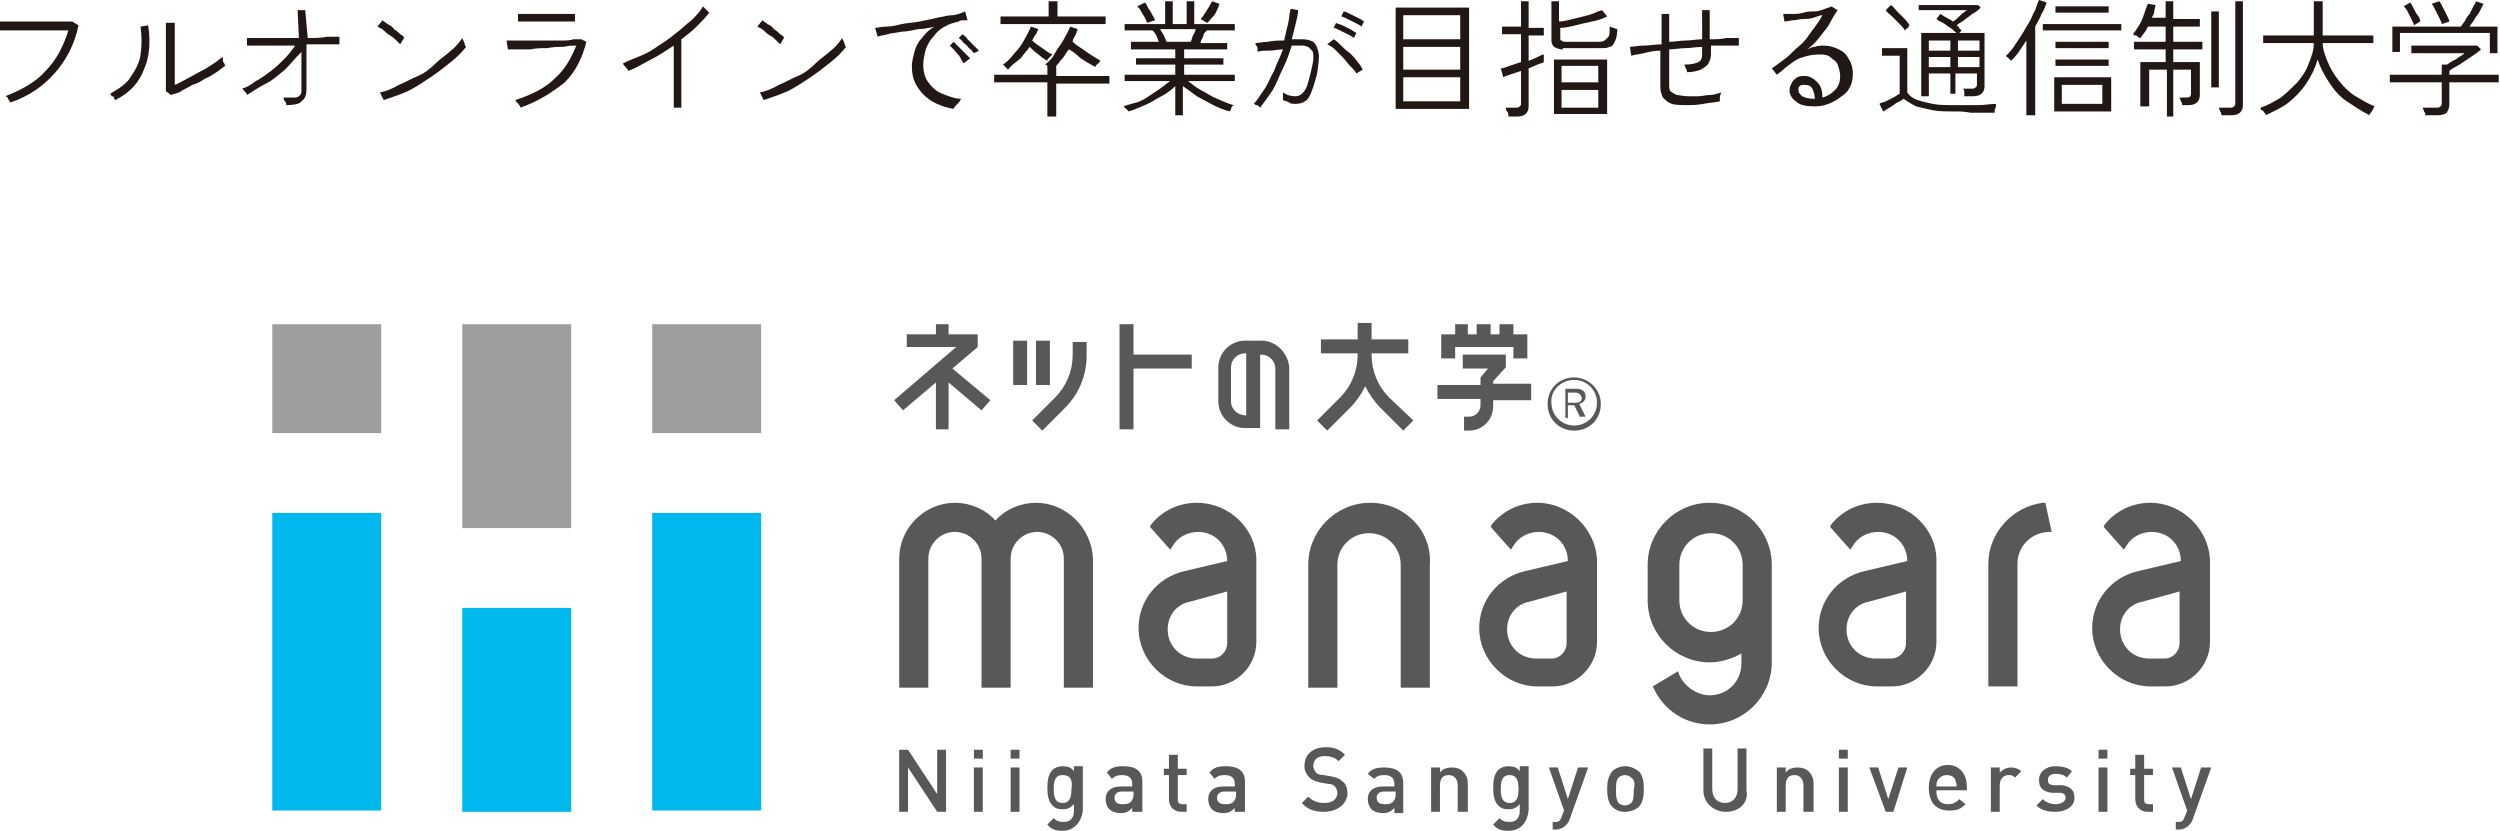
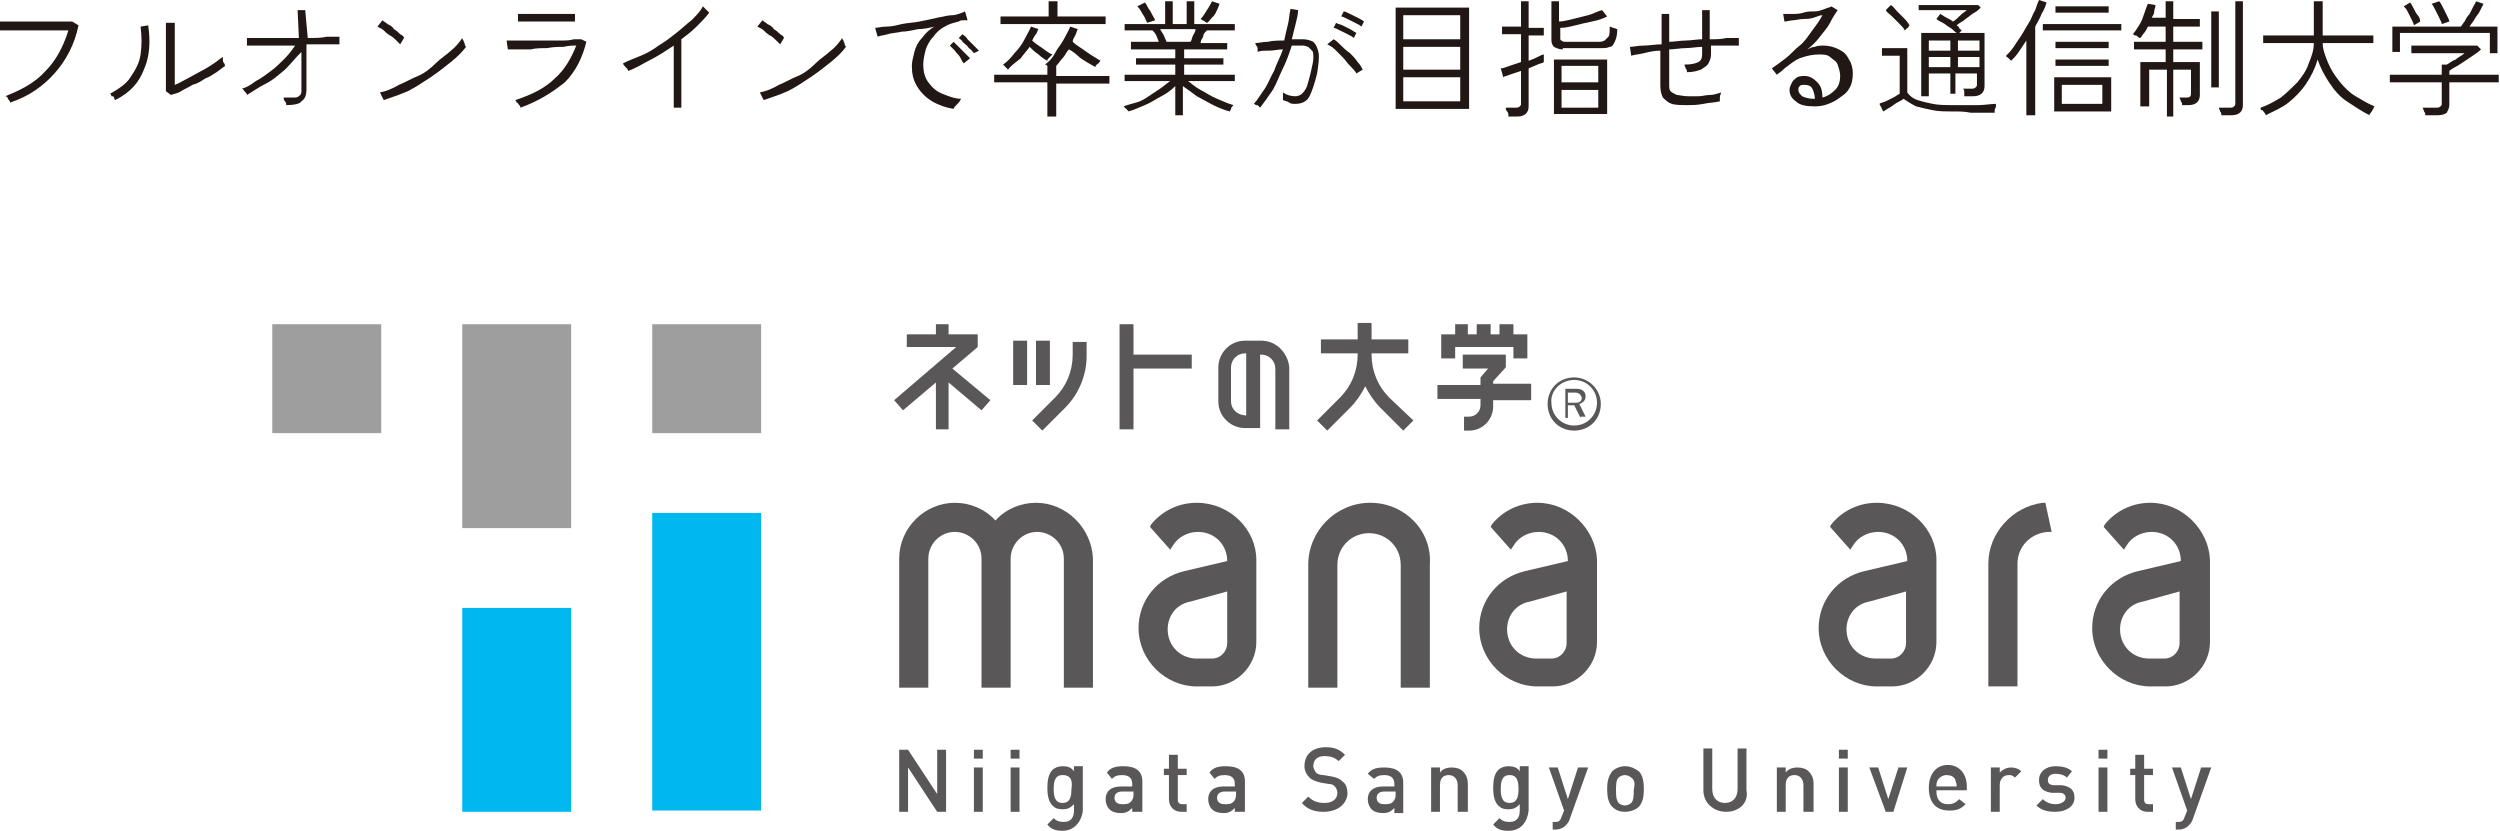
<svg xmlns="http://www.w3.org/2000/svg" version="1.1" id="レイヤー_1" x="0px" y="0px" viewBox="0 0 197.4 65.6" style="enable-background:new 0 0 197.4 65.6;" xml:space="preserve">
  <style type="text/css">
	.st0{fill:#211815;}
	.st1{fill:#ED6D1F;}
	.st2{fill:#F3982D;}
	.st3{fill:#F8B62D;}
	.st4{fill:#FFFFFF;stroke:#211815;stroke-miterlimit:10;}
	.st5{fill:#F3982C;}
	.st6{fill:#FFFFFF;}
	.st7{fill:#F8B62C;}
	.st8{fill:none;stroke:#FFFFFF;stroke-width:2;stroke-linecap:round;stroke-linejoin:round;stroke-miterlimit:10;}
	.st9{fill:#ED6D20;}
	.st10{fill:none;stroke:#FFFFFF;stroke-width:1.846;stroke-linecap:round;stroke-linejoin:round;stroke-miterlimit:10;}
	.st11{fill-rule:evenodd;clip-rule:evenodd;fill:#020002;}
	.st12{fill-rule:evenodd;clip-rule:evenodd;fill:#FFFFFF;}
	.st13{fill:#00F2EA;}
	.st14{fill:#FF004F;}
	.st15{fill:#727171;}
	.st16{fill:#EC6C1F;}
	.st17{fill:#F2972C;}
	.st18{fill:#F7B52C;}
	.st19{fill:#9FA0A0;}
	.st20{fill:#00B9EF;}
	.st21{fill:#595757;}
	.st22{fill:#EA5457;}
	.st23{fill:#425BA8;}
	.st24{fill:#FABF13;}
	.st25{fill:#261271;}
	.st26{fill:#BFDBEB;}
	.st27{fill:#5085BC;}
	.st28{fill:#9E9E9F;}
	.st29{fill:#00B8EE;}
</style>
  <g>
    <g>
      <path class="st0" d="M0.8,8.1c0,0,0-0.1-0.1-0.2C0.7,7.9,0.6,7.8,0.6,7.7C0.5,7.6,0.5,7.6,0.4,7.6c1.3-0.5,2.4-1.1,3.2-2    c0.8-0.8,1.4-1.9,1.8-3.2c-0.3,0-0.6,0-1,0c-0.4,0-0.8,0-1.3,0s-0.9,0-1.3,0s-0.8,0-1.1,0c-0.3,0-0.6,0-0.7,0l0-0.7    c0.2,0,0.4,0,0.7,0c0.3,0,0.7,0,1,0c0.4,0,0.8,0,1.2,0c0.4,0,0.8,0,1.2,0c0.4,0,0.7,0,1,0c0.3,0,0.5,0,0.6,0L6.2,2    c-0.3,1.5-1,2.8-1.9,3.8C3.4,6.8,2.3,7.6,0.8,8.1z" />
      <path class="st0" d="M9.1,7.9c0,0-0.1-0.1-0.1-0.2S8.9,7.6,8.8,7.6C8.8,7.5,8.7,7.4,8.7,7.4C9.4,7,10,6.6,10.3,6.1    C10.7,5.5,11,5,11.1,4.3c0.1-0.7,0.1-1.4,0-2.2l0.6-0.1c0.2,1.3,0.1,2.5-0.3,3.4C11,6.5,10.3,7.3,9.1,7.9z M13.5,7.5l-0.4-0.3    c0-0.1,0-0.3,0-0.5c0-0.2,0-0.5,0-0.8c0-0.3,0-0.6,0-0.9c0-0.3,0-0.5,0-0.8c0-0.2,0-0.5,0-0.8c0-0.3,0-0.6,0-0.9    c0-0.3,0-0.5,0-0.7h0.7c0,0.1,0,0.2,0,0.4c0,0.2,0,0.4,0,0.7c0,0.2,0,0.5,0,0.7c0,0.2,0,0.4,0,0.6v2.5c0.3-0.1,0.6-0.3,1-0.5    s0.7-0.4,1.1-0.6s0.7-0.4,1-0.6c0.3-0.2,0.5-0.4,0.7-0.5c0,0,0,0.1,0,0.2s0,0.2,0.1,0.3s0,0.2,0.1,0.2c-0.2,0.1-0.4,0.3-0.7,0.5    c-0.3,0.2-0.6,0.4-0.9,0.5c-0.3,0.2-0.6,0.4-1,0.5c-0.3,0.2-0.6,0.3-0.9,0.5S13.7,7.4,13.5,7.5z" />
      <path class="st0" d="M22.6,8.3c0-0.1,0-0.2-0.1-0.3s-0.1-0.2-0.1-0.3c0.4,0,0.7,0,0.9,0c0.2,0,0.3-0.1,0.4-0.2s0.1-0.2,0.1-0.4    c0-0.1,0-0.3,0-0.6c0-0.3,0-0.6,0-1.1c0-0.4,0-0.8,0-1.3C23.3,4.6,23,5,22.5,5.5C22,5.9,21.6,6.3,21,6.6s-1,0.6-1.5,0.9    c0-0.1-0.1-0.2-0.2-0.3C19.2,7.1,19.2,7,19.1,7c0.4-0.1,0.7-0.3,1.1-0.6c0.4-0.2,0.8-0.5,1.2-0.8c0.4-0.3,0.7-0.6,1.1-1    c0.3-0.3,0.6-0.7,0.8-1c-0.5,0-0.9,0-1.3,0c-0.4,0-0.8,0-1.2,0c-0.4,0-0.7,0-0.9,0s-0.3,0-0.4,0l0-0.6c0.1,0,0.4,0,0.6,0    c0.3,0,0.6,0,1,0c0.4,0,0.8,0,1.2,0c0.4,0,0.9,0,1.3,0l-0.1-2.2l0.6,0L24.3,3c0.6,0,1.1,0,1.5-0.1c0.5,0,0.8,0,1,0l0,0.6    c0,0-0.2,0-0.5,0c-0.3,0-0.6,0-1.1,0c-0.2,0-0.3,0-0.5,0c-0.2,0-0.3,0-0.5,0c0,0.4,0,0.8,0,1.1c0,0.4,0,0.7,0,1.1    c0,0.3,0,0.6,0,0.8s0,0.4,0,0.5c0,0.5-0.1,0.8-0.4,1C23.7,8.2,23.2,8.3,22.6,8.3z" />
      <path class="st0" d="M31.6,3.5c-0.1-0.1-0.2-0.2-0.3-0.3S31,2.9,30.8,2.8c-0.2-0.1-0.4-0.3-0.5-0.4S30,2.2,29.8,2.1l0.4-0.5    c0.1,0.1,0.3,0.2,0.4,0.3c0.2,0.1,0.4,0.2,0.5,0.4c0.2,0.1,0.4,0.3,0.5,0.4c0.2,0.1,0.3,0.2,0.3,0.3L31.6,3.5z M30.3,7.9L30,7.3    c0.5-0.1,1-0.3,1.5-0.6C32,6.5,32.5,6.2,33,6s1-0.6,1.4-1s0.9-0.7,1.2-1c0.4-0.3,0.7-0.7,0.9-1c0,0,0,0.1,0.1,0.2    c0,0.1,0.1,0.2,0.1,0.3s0.1,0.2,0.1,0.2c-0.3,0.4-0.7,0.8-1.2,1.2s-1,0.8-1.6,1.2c-0.6,0.4-1.2,0.8-1.8,1.1    C31.5,7.5,30.9,7.7,30.3,7.9z" />
      <path class="st0" d="M41.1,8.5c0,0,0-0.1-0.1-0.2s-0.1-0.2-0.2-0.2c0-0.1-0.1-0.1-0.1-0.2C41.9,7.5,43,7,43.8,6.2    c0.8-0.7,1.3-1.6,1.7-2.6c-0.3,0-0.6,0-1,0.1c-0.4,0-0.8,0-1.3,0.1c-0.4,0-0.9,0-1.3,0.1c-0.4,0-0.8,0-1.1,0c-0.3,0-0.6,0-0.7,0    l-0.1-0.7c0.1,0,0.4,0,0.7,0s0.7,0,1.1,0c0.4,0,0.8,0,1.3,0s0.8,0,1.2,0c0.4,0,0.7,0,1-0.1c0.3,0,0.5,0,0.6,0l0.4,0.2    c-0.3,1.2-0.8,2.3-1.7,3.2C43.6,7.3,42.5,8,41.1,8.5z M40.9,1.7V1.1c0.3,0,0.7,0,1.1,0c0.4,0,0.7,0,1.1,0c0.3,0,0.7,0,1.1,0    c0.4,0,0.8,0,1.2,0v0.6c-0.4,0-0.8,0-1.2,0s-0.7,0-1.1,0c-0.3,0-0.7,0-1.1,0S41.2,1.7,40.9,1.7z" />
      <path class="st0" d="M53.2,8.5V3.6C52.6,4,52,4.4,51.4,4.7c-0.6,0.3-1.2,0.7-1.8,0.9c0-0.1-0.1-0.2-0.2-0.3    c-0.1-0.1-0.2-0.2-0.2-0.3c0.4-0.2,0.9-0.4,1.4-0.6c0.5-0.2,1-0.5,1.4-0.8c0.5-0.3,0.9-0.6,1.4-1c0.4-0.3,0.8-0.7,1.2-1    c0.4-0.4,0.7-0.7,0.9-1.1L56,1c-0.3,0.4-0.6,0.7-1,1.1s-0.8,0.7-1.2,1v5.4H53.2z" />
      <path class="st0" d="M61.6,3.5c-0.1-0.1-0.2-0.2-0.3-0.3S61,2.9,60.8,2.8c-0.2-0.1-0.4-0.3-0.5-0.4S60,2.2,59.8,2.1l0.4-0.5    c0.1,0.1,0.3,0.2,0.4,0.3c0.2,0.1,0.4,0.2,0.5,0.4c0.2,0.1,0.4,0.3,0.5,0.4c0.2,0.1,0.3,0.2,0.3,0.3L61.6,3.5z M60.3,7.9L60,7.3    c0.5-0.1,1-0.3,1.5-0.6C62,6.5,62.5,6.2,63,6s1-0.6,1.4-1s0.9-0.7,1.2-1c0.4-0.3,0.7-0.7,0.9-1c0,0,0,0.1,0.1,0.2    c0,0.1,0.1,0.2,0.1,0.3s0.1,0.2,0.1,0.2c-0.3,0.4-0.7,0.8-1.2,1.2s-1,0.8-1.6,1.2c-0.6,0.4-1.2,0.8-1.8,1.1    C61.5,7.5,60.9,7.7,60.3,7.9z" />
      <path class="st0" d="M75.3,8.6c-0.6-0.1-1.2-0.3-1.7-0.6c-0.5-0.3-0.9-0.7-1.2-1.2c-0.3-0.5-0.4-1-0.4-1.6c0-0.3,0.1-0.7,0.2-1.1    c0.1-0.4,0.3-0.8,0.6-1.1c0.3-0.4,0.6-0.7,1-0.9c-0.4,0.1-0.9,0.2-1.3,0.2c-0.5,0.1-0.9,0.2-1.3,0.2c-0.4,0.1-0.8,0.1-1.1,0.2    c-0.3,0.1-0.6,0.1-0.8,0.2l-0.2-0.7c0.2,0,0.5-0.1,0.9-0.1s0.8-0.1,1.2-0.2c0.5-0.1,0.9-0.1,1.4-0.2s1-0.2,1.4-0.3    c0.5-0.1,0.9-0.2,1.2-0.2S76,1,76.2,0.9l0.2,0.7c-0.1,0-0.2,0-0.3,0c-0.1,0-0.3,0-0.4,0.1c-0.4,0.1-0.8,0.2-1.1,0.4    c-0.4,0.2-0.7,0.5-0.9,0.8c-0.3,0.3-0.5,0.7-0.6,1c-0.1,0.4-0.2,0.8-0.2,1.2c0,0.5,0.1,1,0.4,1.4c0.3,0.4,0.6,0.7,1.1,0.9    s1,0.4,1.5,0.4c-0.1,0.1-0.1,0.2-0.2,0.3C75.4,8.4,75.3,8.5,75.3,8.6z M76.1,5c-0.1-0.1-0.2-0.3-0.3-0.5c-0.1-0.2-0.3-0.3-0.4-0.5    c-0.2-0.2-0.3-0.3-0.4-0.4l0.3-0.3c0.1,0.1,0.2,0.2,0.4,0.4c0.2,0.2,0.3,0.3,0.5,0.5c0.2,0.2,0.3,0.3,0.4,0.4L76.1,5z M76.9,4.2    c-0.1-0.1-0.2-0.3-0.4-0.4c-0.1-0.2-0.3-0.3-0.5-0.5C76,3.2,75.8,3.1,75.7,3L76,2.7c0.1,0.1,0.3,0.2,0.4,0.4    c0.2,0.2,0.3,0.3,0.5,0.5c0.2,0.2,0.3,0.3,0.4,0.4L76.9,4.2z" />
      <path class="st0" d="M82.7,9.1V6.5h-4.2V5.9h4.2V5.2c-0.1-0.1-0.1-0.1-0.2-0.1c0.3-0.2,0.6-0.5,0.8-0.9s0.5-0.7,0.7-1.1    c0.2-0.4,0.4-0.7,0.5-1l0.6,0.2c-0.1,0.2-0.1,0.3-0.2,0.5c-0.1,0.2-0.2,0.3-0.2,0.5c0.3,0.3,0.7,0.5,1.1,0.8    c0.4,0.3,0.8,0.5,1.1,0.7c0,0-0.1,0.1-0.1,0.1C86.8,5,86.7,5,86.6,5.1s-0.1,0.1-0.1,0.2c-0.2-0.1-0.5-0.3-0.7-0.4    c-0.3-0.2-0.5-0.3-0.7-0.5c-0.2-0.2-0.5-0.4-0.7-0.5c-0.2,0.2-0.3,0.5-0.5,0.7S83.6,5,83.4,5.2v0.8h4.2v0.6h-4.2v2.6H82.7z     M79,1.9V1.3h3.8V0.1h0.7v1.2h3.8v0.6H79z M79.6,5.5c0,0-0.1-0.1-0.1-0.1c-0.1-0.1-0.1-0.1-0.2-0.2c-0.1-0.1-0.1-0.1-0.1-0.1    c0.3-0.2,0.6-0.5,0.9-0.9c0.3-0.3,0.6-0.7,0.8-1.1c0.2-0.4,0.4-0.7,0.5-1l0.6,0.2c-0.1,0.1-0.1,0.3-0.2,0.4    c-0.1,0.1-0.2,0.3-0.3,0.5c0.2,0.2,0.5,0.4,0.8,0.6c0.3,0.2,0.5,0.4,0.8,0.5c0,0-0.1,0.1-0.1,0.1c-0.1,0.1-0.1,0.1-0.2,0.2    c-0.1,0.1-0.1,0.1-0.1,0.2c-0.2-0.1-0.5-0.3-0.7-0.5c-0.3-0.2-0.5-0.4-0.7-0.6c-0.2,0.3-0.5,0.6-0.7,0.9C80.1,5,79.8,5.2,79.6,5.5    z" />
      <path class="st0" d="M92.8,9.1V6.8c-0.3,0.3-0.7,0.6-1.1,0.8s-0.8,0.5-1.3,0.7c-0.5,0.2-0.9,0.4-1.3,0.5c0,0,0-0.1-0.1-0.1    c0-0.1-0.1-0.1-0.2-0.2c0-0.1-0.1-0.1-0.1-0.1c0.3-0.1,0.6-0.2,1-0.3s0.7-0.3,1-0.5C91,7.4,91.3,7.2,91.6,7s0.5-0.4,0.8-0.6h-3.6    V5.9h4V5.1h-3.1V4.6h3.1V3.9h-3.5V3.3h2.2c-0.1-0.2-0.1-0.3-0.2-0.5c-0.1-0.2-0.2-0.3-0.3-0.4h-2.2V1.9h3.2V0.1h0.6v1.8h1.1V0.1    h0.6v1.8h3.2v0.5h-2.2C95.1,2.6,95,2.7,95,2.9c-0.1,0.2-0.2,0.3-0.2,0.5h2.1v0.5h-3.4v0.7h3.1v0.5h-3.1v0.8h4v0.5h-3.7    c0.3,0.2,0.6,0.5,1,0.7s0.8,0.5,1.3,0.7c0.5,0.2,0.9,0.4,1.3,0.5c0,0-0.1,0.1-0.1,0.1c-0.1,0.1-0.1,0.2-0.1,0.2    c0,0.1-0.1,0.1-0.1,0.2c-0.4-0.1-0.9-0.3-1.3-0.5c-0.4-0.2-0.9-0.5-1.3-0.7c-0.4-0.3-0.8-0.6-1.1-0.8v2.3H92.8z M90.6,1.8    c-0.1-0.1-0.1-0.2-0.2-0.4s-0.2-0.3-0.3-0.5s-0.2-0.3-0.3-0.4l0.6-0.3c0.1,0.1,0.2,0.3,0.3,0.5C90.8,0.8,90.9,1,91,1.2    c0.1,0.2,0.2,0.3,0.2,0.4L90.6,1.8z M92.1,3.3H94c0.1-0.1,0.1-0.3,0.2-0.5c0.1-0.2,0.2-0.3,0.2-0.5h-2.8c0.1,0.2,0.2,0.3,0.3,0.5    C92,3.1,92.1,3.2,92.1,3.3z M95.3,1.8l-0.5-0.3c0.2-0.2,0.3-0.4,0.5-0.7c0.2-0.3,0.3-0.5,0.4-0.7l0.6,0.2C96.2,0.6,96.1,0.8,96,1    c-0.1,0.2-0.2,0.3-0.4,0.5C95.5,1.6,95.4,1.8,95.3,1.8z" />
      <path class="st0" d="M99.5,8.5c0,0-0.1-0.1-0.1-0.1c-0.1-0.1-0.1-0.1-0.2-0.1c-0.1,0-0.1-0.1-0.2-0.1c0.3-0.3,0.5-0.7,0.8-1.1    s0.5-1,0.8-1.5c0.2-0.6,0.5-1.1,0.7-1.7c-0.4,0-0.7,0.1-1.1,0.1C99.8,4,99.5,4,99.3,4.1c0,0,0-0.1,0-0.2c0-0.1,0-0.2-0.1-0.3    s0-0.1-0.1-0.2c0.3,0,0.6-0.1,1-0.1c0.4-0.1,0.9-0.1,1.3-0.1c0.1-0.5,0.2-0.9,0.3-1.3c0.1-0.4,0.1-0.8,0.2-1.2l0.6,0.1    c0,0.3-0.1,0.7-0.2,1.1s-0.2,0.8-0.3,1.2c0.2,0,0.3,0,0.5,0c0.2,0,0.3,0,0.4,0c0.3,0,0.6,0.1,0.8,0.2c0.2,0.2,0.3,0.4,0.4,0.8    s0,1-0.1,1.7c-0.2,0.8-0.4,1.4-0.6,1.8c-0.2,0.4-0.6,0.6-1.1,0.6c-0.2,0-0.4,0-0.5-0.1s-0.3-0.1-0.5-0.2c0-0.1,0-0.2,0-0.3    c0-0.1,0-0.2,0-0.3c0.3,0.2,0.6,0.3,1,0.3c0.2,0,0.4-0.1,0.5-0.2c0.1-0.1,0.3-0.3,0.4-0.6s0.2-0.7,0.3-1.1    c0.1-0.5,0.2-0.8,0.2-1.1c0-0.3,0-0.5-0.1-0.6c-0.1-0.1-0.2-0.2-0.3-0.3c-0.1,0-0.2-0.1-0.4-0.1c-0.1,0-0.3,0-0.4,0    c-0.2,0-0.3,0-0.5,0c-0.2,0.6-0.4,1.2-0.7,1.8c-0.3,0.6-0.5,1.2-0.8,1.7C100.1,7.7,99.8,8.1,99.5,8.5z M107.1,5.8    c-0.1-0.2-0.3-0.4-0.5-0.6c-0.2-0.2-0.4-0.5-0.6-0.7c-0.2-0.2-0.4-0.4-0.6-0.6c-0.2-0.2-0.4-0.3-0.6-0.4l0.5-0.4    c0.2,0.1,0.4,0.3,0.6,0.5c0.2,0.2,0.4,0.4,0.7,0.6c0.2,0.2,0.4,0.4,0.6,0.7c0.2,0.2,0.3,0.4,0.4,0.6L107.1,5.8z M106.9,3    c-0.1-0.1-0.3-0.2-0.5-0.3c-0.2-0.1-0.4-0.2-0.6-0.3c-0.2-0.1-0.4-0.2-0.5-0.2l0.2-0.4c0.1,0.1,0.3,0.1,0.5,0.2s0.4,0.2,0.6,0.3    c0.2,0.1,0.3,0.2,0.5,0.3L106.9,3z M107.5,2.1c-0.1-0.1-0.3-0.2-0.5-0.3c-0.2-0.1-0.4-0.2-0.6-0.3c-0.2-0.1-0.4-0.2-0.5-0.2    l0.2-0.4c0.1,0,0.3,0.1,0.5,0.2c0.2,0.1,0.4,0.2,0.6,0.3c0.2,0.1,0.4,0.2,0.5,0.3L107.5,2.1z" />
      <path class="st0" d="M110.2,8.6v-8h5.8v8H110.2z M110.8,3.1h4.5V1.2h-4.5V3.1z M110.8,5.5h4.5V3.7h-4.5V5.5z M110.8,8h4.5V6.1    h-4.5V8z" />
      <path class="st0" d="M119.1,9.1c0-0.1,0-0.2-0.1-0.3s-0.1-0.2-0.1-0.3h0.8c0.1,0,0.2,0,0.3-0.1s0.1-0.1,0.1-0.3V5.6    c-0.3,0.1-0.6,0.2-0.9,0.3C119,6,118.8,6,118.7,6.1l-0.2-0.7c0.2,0,0.4-0.1,0.7-0.2c0.3-0.1,0.6-0.2,0.9-0.3V2.7h-1.5V2.1h1.5V0.1    h0.6v2.1h1.2v0.6h-1.2v2c0.3-0.1,0.5-0.2,0.7-0.3c0.2-0.1,0.4-0.2,0.5-0.2v0.6c-0.1,0.1-0.3,0.1-0.5,0.2s-0.5,0.2-0.7,0.3v3    c0,0.5-0.3,0.8-0.9,0.8H119.1z M123.4,3.9c-0.3,0-0.5-0.1-0.7-0.2c-0.1-0.1-0.2-0.3-0.2-0.5V0.1h0.6v1.6c0.3,0,0.7-0.1,1.1-0.2    c0.4-0.1,0.8-0.2,1.2-0.3c0.4-0.1,0.7-0.3,1.1-0.4l0.4,0.5c-0.4,0.2-0.7,0.3-1.2,0.4s-0.9,0.2-1.3,0.3c-0.4,0.1-0.8,0.2-1.2,0.2V3    c0,0.1,0,0.2,0.1,0.2c0.1,0.1,0.2,0.1,0.3,0.1h2.6c0.2,0,0.3,0,0.5-0.1c0.1-0.1,0.2-0.2,0.3-0.3s0.1-0.4,0.1-0.8    c0.1,0,0.2,0.1,0.3,0.1c0.1,0,0.2,0.1,0.3,0.1c0,0.5-0.1,0.8-0.2,1s-0.2,0.4-0.4,0.4c-0.2,0.1-0.4,0.1-0.7,0.1H123.4z M122.7,9    V4.7h4.2V9H122.7z M123.3,6.5h2.9V5.2h-2.9V6.5z M123.3,8.5h2.9V7.1h-2.9V8.5z" />
      <path class="st0" d="M133.3,8.3c-0.5,0-1,0-1.3-0.1c-0.3-0.1-0.5-0.3-0.7-0.5c-0.1-0.2-0.2-0.5-0.2-0.9V4c-0.5,0-0.9,0.1-1.3,0.2    c-0.4,0.1-0.7,0.1-1,0.2l-0.1-0.7c0.3,0,0.6-0.1,1.1-0.1c0.4,0,0.9-0.1,1.4-0.1V1.1h0.6v2.2c0.4,0,0.9-0.1,1.3-0.1    c0.4,0,0.9-0.1,1.3-0.1V0.8h0.6v2.3c0.5,0,0.9,0,1.3-0.1c0.4,0,0.7,0,1,0v0.6c-0.6,0-1.3,0-2.2,0v0.7c0,0.3-0.1,0.5-0.2,0.7    s-0.3,0.3-0.6,0.5c-0.3,0.1-0.6,0.2-1.1,0.2c0-0.1,0-0.2-0.1-0.3c0-0.1-0.1-0.2-0.1-0.3c0.6,0,0.9-0.1,1.1-0.2s0.3-0.3,0.3-0.6    V3.7c-0.4,0-0.9,0.1-1.3,0.1s-0.9,0.1-1.3,0.1v2.7c0,0.3,0,0.5,0.1,0.6c0.1,0.1,0.3,0.2,0.5,0.3c0.2,0,0.5,0.1,0.9,0.1    c0.2,0,0.5,0,0.8,0c0.3,0,0.6-0.1,0.9-0.1s0.6-0.1,0.9-0.2c0,0.1-0.1,0.2-0.1,0.4s0,0.3,0,0.3c-0.4,0.1-0.8,0.1-1.3,0.2    C134,8.3,133.6,8.3,133.3,8.3z" />
      <path class="st0" d="M143.3,8.4c-0.7,0-1.2-0.1-1.5-0.4c-0.3-0.2-0.5-0.5-0.5-0.9c0-0.2,0.1-0.4,0.2-0.6s0.3-0.3,0.4-0.4    c0.2-0.1,0.4-0.1,0.6-0.1c0.4,0,0.7,0.2,1,0.5s0.4,0.7,0.4,1.2c0.4-0.1,0.7-0.3,1-0.6c0.3-0.3,0.4-0.7,0.4-1.1    c0-0.3-0.1-0.6-0.2-0.9s-0.4-0.4-0.6-0.6s-0.6-0.2-0.9-0.2c-0.4,0-0.9,0.1-1.2,0.2c-0.4,0.1-0.7,0.3-1.1,0.6    c-0.1,0.1-0.3,0.2-0.5,0.4c-0.2,0.2-0.4,0.3-0.5,0.4l-0.4-0.5c0.3-0.2,0.7-0.5,1.1-0.8s0.7-0.7,1.1-1s0.7-0.8,1-1.2    c0.3-0.4,0.6-0.8,0.8-1.2c-0.2,0-0.4,0.1-0.7,0.2c-0.3,0.1-0.6,0.1-0.8,0.1c-0.3,0-0.6,0.1-0.8,0.1s-0.5,0.1-0.7,0.1l-0.1-0.6    c0.2,0,0.4,0,0.7,0s0.6,0,0.9-0.1s0.6-0.1,0.9-0.1c0.3,0,0.5-0.1,0.8-0.2c0.2-0.1,0.4-0.1,0.5-0.2l0.5,0.3c-0.2,0.3-0.4,0.6-0.6,1    s-0.5,0.7-0.8,1.1c-0.3,0.4-0.6,0.7-1,1c0.2-0.1,0.4-0.2,0.6-0.2c0.2-0.1,0.5-0.1,0.7-0.1c0.4,0,0.8,0.1,1.2,0.3    c0.4,0.2,0.6,0.4,0.8,0.8c0.2,0.3,0.3,0.7,0.3,1.1c0,0.5-0.1,0.9-0.3,1.2c-0.2,0.4-0.6,0.6-1,0.9C144.3,8.3,143.8,8.4,143.3,8.4z     M143.2,7.8h0.1c0-0.3-0.1-0.6-0.2-0.8s-0.3-0.3-0.6-0.3c-0.2,0-0.3,0-0.4,0.1C142,6.9,142,7,142,7.1c0,0.2,0.1,0.3,0.3,0.5    C142.5,7.7,142.8,7.8,143.2,7.8z" />
      <path class="st0" d="M154.3,8.8c-0.7,0-1.2,0-1.7-0.1c-0.5-0.1-0.9-0.2-1.3-0.3c-0.4-0.2-0.7-0.4-1-0.6c-0.1,0.1-0.3,0.2-0.5,0.3    c-0.2,0.1-0.4,0.3-0.6,0.4c-0.2,0.1-0.3,0.2-0.5,0.3l-0.3-0.6c0.1-0.1,0.3-0.1,0.5-0.2c0.2-0.1,0.4-0.2,0.6-0.3s0.3-0.2,0.5-0.3    V4.4h-1.4V3.8h2v3.5c0.2,0.3,0.5,0.5,0.8,0.6c0.3,0.1,0.7,0.2,1.2,0.3c0.5,0.1,1,0.1,1.7,0.1c0.8,0,1.4,0,1.9,0    c0.5,0,1-0.1,1.4-0.1c0,0,0,0.1,0,0.2c0,0.1-0.1,0.2-0.1,0.3c0,0.1,0,0.2,0,0.2c-0.2,0-0.5,0-0.8,0c-0.3,0-0.7,0-1.1,0    C155.1,8.8,154.7,8.8,154.3,8.8z M150.4,2.4c-0.1-0.2-0.2-0.3-0.4-0.5c-0.2-0.2-0.4-0.4-0.6-0.6c-0.2-0.2-0.4-0.3-0.5-0.5l0.4-0.4    c0.2,0.1,0.3,0.3,0.5,0.5c0.2,0.2,0.4,0.4,0.6,0.6c0.2,0.2,0.3,0.4,0.4,0.5c0,0-0.1,0-0.1,0.1s-0.1,0.1-0.2,0.2    C150.5,2.3,150.4,2.4,150.4,2.4z M151.7,7.6v-5h2.8c-0.2-0.1-0.3-0.3-0.5-0.4c-0.2-0.1-0.4-0.3-0.6-0.4c-0.2-0.1-0.4-0.2-0.5-0.3    l0.3-0.4c0.2,0.1,0.3,0.2,0.5,0.3c0.2,0.1,0.4,0.2,0.5,0.3c0.2-0.1,0.4-0.3,0.6-0.5c0.2-0.2,0.4-0.3,0.5-0.4h-3.8V0.4h4.7l0.2,0.2    c-0.1,0.1-0.3,0.3-0.5,0.4s-0.4,0.3-0.7,0.5c-0.2,0.2-0.5,0.3-0.7,0.5c0.1,0.1,0.2,0.1,0.2,0.2s0.1,0.1,0.2,0.2l-0.2,0.2h2v4.2    c0,0.5-0.3,0.8-0.9,0.8h-0.7c0-0.1,0-0.2,0-0.3c0-0.1,0-0.2-0.1-0.3h0.7c0.1,0,0.2,0,0.3-0.1s0.1-0.1,0.1-0.3V5.8h-1.7v1.6H154    V5.8h-1.7v1.8H151.7z M152.3,4h1.7V3.2h-1.7V4z M152.3,5.3h1.7V4.5h-1.7V5.3z M154.6,4h1.7V3.2h-1.7V4z M154.6,5.3h1.7V4.5h-1.7    V5.3z" />
      <path class="st0" d="M160,9.1V3.2c-0.2,0.3-0.4,0.6-0.6,0.9c-0.2,0.3-0.4,0.5-0.6,0.7c-0.1-0.1-0.1-0.1-0.2-0.2s-0.2-0.1-0.2-0.2    c0.2-0.2,0.4-0.4,0.6-0.7c0.2-0.3,0.4-0.6,0.6-0.9c0.2-0.3,0.4-0.7,0.6-1c0.2-0.3,0.3-0.7,0.5-1c0.1-0.3,0.2-0.6,0.3-0.8l0.6,0.2    c-0.1,0.3-0.2,0.6-0.4,0.9c-0.1,0.3-0.3,0.6-0.5,1v7H160z M161.3,2.4V1.9h6.2v0.5H161.3z M162.2,8.8V6.1h4.5v2.7H162.2z M162.3,1    V0.5h4.2V1H162.3z M162.3,3.8V3.3h4.2v0.5H162.3z M162.3,5.3V4.7h4.2v0.5H162.3z M162.8,8.2h3.2V6.7h-3.2V8.2z" />
      <path class="st0" d="M171.1,9.1V5.5h-1.4v2.9H169V4.9h2v-1h-2.5V3.3h2.5V2.1h-1.4c-0.1,0.2-0.2,0.4-0.3,0.5S169.1,2.9,169,3    c0,0-0.1,0-0.2-0.1s-0.1-0.1-0.2-0.1c-0.1,0-0.1-0.1-0.2-0.1c0.2-0.2,0.3-0.4,0.5-0.7c0.2-0.3,0.3-0.6,0.4-0.9s0.2-0.6,0.3-0.8    l0.6,0.1c0,0.2-0.1,0.3-0.1,0.5s-0.1,0.3-0.2,0.5h1.1V0.1h0.6v1.4h2.1v0.6h-2.1v1.2h2.3v0.6h-2.3v1h2.1v2.6c0,0.5-0.3,0.8-0.9,0.8    h-0.5c0-0.1,0-0.2-0.1-0.3c0-0.1-0.1-0.2-0.1-0.3h0.6c0.2,0,0.3-0.1,0.3-0.3V5.5h-1.4v3.7H171.1z M174.6,6.9v-6h0.6v6H174.6z     M175.4,9.1c0-0.1,0-0.2-0.1-0.3c0-0.1-0.1-0.2-0.1-0.3h0.9c0.1,0,0.2,0,0.3-0.1c0.1-0.1,0.1-0.1,0.1-0.3v-8h0.6v8.2    c0,0.5-0.3,0.8-0.9,0.8H175.4z" />
      <path class="st0" d="M178.9,9.1c0,0,0-0.1-0.1-0.2s-0.1-0.2-0.2-0.2s-0.1-0.1-0.1-0.2c0.6-0.2,1.1-0.5,1.6-0.8    c0.5-0.4,0.9-0.8,1.3-1.2c0.4-0.5,0.7-0.9,0.9-1.5c0.2-0.5,0.4-1,0.4-1.6h-4V2.8h4V0.1h0.7v2.7h4v0.6h-4c0,0.5,0.2,1,0.4,1.5    s0.5,1,0.9,1.5c0.4,0.5,0.8,0.9,1.3,1.2s1,0.6,1.5,0.8c0,0-0.1,0.1-0.1,0.2c-0.1,0.1-0.1,0.2-0.2,0.3c-0.1,0.1-0.1,0.1-0.1,0.2    c-0.6-0.3-1.2-0.7-1.8-1.1s-1-0.9-1.4-1.5c-0.4-0.6-0.7-1.2-0.9-1.8c-0.2,0.7-0.5,1.3-0.9,1.9c-0.4,0.6-0.9,1.1-1.4,1.5    S179.5,8.8,178.9,9.1z" />
      <path class="st0" d="M191.5,9.1c0-0.1,0-0.2-0.1-0.3c0-0.1-0.1-0.2-0.1-0.3h1.1c0.1,0,0.2,0,0.3-0.1c0.1-0.1,0.1-0.1,0.1-0.3V6.5    h-4.1V5.9h4.1V5.1h0.4c0.2-0.1,0.4-0.3,0.7-0.4c0.2-0.2,0.5-0.3,0.7-0.5h-4.2V3.6h5.2l0.3,0.3c-0.2,0.2-0.5,0.4-0.8,0.6    s-0.6,0.4-0.9,0.6c-0.3,0.2-0.6,0.3-0.8,0.5v0.3h3.9v0.6h-3.9v1.8c0,0.2-0.1,0.4-0.2,0.6c-0.1,0.1-0.4,0.2-0.7,0.2H191.5z     M188.9,4.2V2.1h5.4c0.1-0.1,0.2-0.3,0.3-0.4c0.1-0.2,0.2-0.4,0.4-0.6c0.1-0.2,0.2-0.4,0.3-0.6c0.1-0.2,0.2-0.3,0.2-0.4l0.6,0.2    c-0.1,0.2-0.2,0.4-0.3,0.6c-0.1,0.2-0.3,0.4-0.4,0.6c-0.1,0.2-0.3,0.4-0.4,0.6h2.2v2.1h-0.6V2.6h-7.1v1.5H188.9z M190.6,2    c0-0.1-0.1-0.3-0.2-0.5c-0.1-0.2-0.2-0.4-0.3-0.6c-0.1-0.2-0.2-0.3-0.3-0.4l0.5-0.3c0.1,0.1,0.2,0.3,0.3,0.5    c0.1,0.2,0.2,0.4,0.3,0.5s0.2,0.3,0.2,0.5L190.6,2z M192.8,1.9c0-0.1-0.1-0.3-0.2-0.5c-0.1-0.2-0.2-0.4-0.3-0.6    c-0.1-0.2-0.2-0.4-0.3-0.5l0.6-0.2c0.1,0.1,0.2,0.3,0.3,0.5c0.1,0.2,0.2,0.4,0.3,0.6c0.1,0.2,0.2,0.4,0.2,0.5L192.8,1.9z" />
    </g>
    <g>
      <g>
        <path class="st21" d="M74,64.1l-2.3-3.5v3.5h-0.7v-4.9h0.7l2.3,3.5v-3.5h0.7v4.9H74z" />
        <path class="st21" d="M76.9,59.9v-0.7h0.7v0.7H76.9z M76.9,64.1v-3.5h0.7v3.5H76.9z" />
        <path class="st21" d="M79.8,59.9v-0.7h0.7v0.7H79.8z M79.8,64.1v-3.5h0.7v3.5H79.8z" />
        <path class="st21" d="M83.9,65.6c-0.5,0-0.9-0.1-1.2-0.5l0.5-0.5c0.2,0.2,0.4,0.3,0.8,0.3c0.6,0,0.8-0.4,0.8-0.9v-0.5     c-0.3,0.3-0.5,0.4-0.9,0.4c-0.4,0-0.6-0.1-0.8-0.3c-0.3-0.3-0.4-0.8-0.4-1.4s0.1-1.1,0.4-1.4c0.2-0.2,0.5-0.3,0.8-0.3     c0.4,0,0.7,0.1,0.9,0.4v-0.4h0.7v3.5C85.4,64.9,84.8,65.6,83.9,65.6z M83.9,61.2c-0.6,0-0.7,0.5-0.7,1.1c0,0.6,0.1,1.1,0.7,1.1     s0.7-0.5,0.7-1.1C84.7,61.7,84.6,61.2,83.9,61.2z" />
        <path class="st21" d="M89.4,64.1v-0.3c-0.3,0.3-0.5,0.4-0.9,0.4c-0.4,0-0.7-0.1-0.9-0.3c-0.2-0.2-0.3-0.5-0.3-0.8     c0-0.6,0.4-1,1.2-1h0.9v-0.2c0-0.4-0.2-0.7-0.8-0.7c-0.4,0-0.6,0.1-0.8,0.3L87.4,61c0.3-0.4,0.7-0.5,1.3-0.5c1,0,1.5,0.4,1.5,1.2     v2.4H89.4z M89.4,62.5h-0.8c-0.4,0-0.6,0.2-0.6,0.5c0,0.3,0.2,0.5,0.6,0.5c0.3,0,0.5,0,0.7-0.2c0.1-0.1,0.2-0.3,0.2-0.5V62.5z" />
        <path class="st21" d="M93.3,64.1c-0.7,0-1-0.5-1-1v-1.9h-0.4v-0.5h0.4v-1.1h0.7v1.1h0.7v0.5h-0.7v1.9c0,0.3,0.1,0.4,0.4,0.4h0.3     v0.6H93.3z" />
        <path class="st21" d="M97.5,64.1v-0.3c-0.3,0.3-0.5,0.4-0.9,0.4c-0.4,0-0.7-0.1-0.9-0.3c-0.2-0.2-0.3-0.5-0.3-0.8     c0-0.6,0.4-1,1.2-1h0.9v-0.2c0-0.4-0.2-0.7-0.8-0.7c-0.4,0-0.6,0.1-0.8,0.3L95.5,61c0.3-0.4,0.7-0.5,1.3-0.5c1,0,1.5,0.4,1.5,1.2     v2.4H97.5z M97.5,62.5h-0.8c-0.4,0-0.6,0.2-0.6,0.5c0,0.3,0.2,0.5,0.6,0.5c0.3,0,0.5,0,0.7-0.2c0.1-0.1,0.2-0.3,0.2-0.5V62.5z" />
        <path class="st21" d="M104.5,64.1c-0.7,0-1.3-0.2-1.7-0.7l0.5-0.5c0.4,0.4,0.8,0.5,1.3,0.5c0.6,0,1-0.3,1-0.8     c0-0.2-0.1-0.4-0.2-0.5c-0.1-0.1-0.2-0.2-0.5-0.2l-0.6-0.1c-0.4-0.1-0.7-0.2-0.9-0.4c-0.2-0.2-0.4-0.5-0.4-0.9     c0-0.9,0.6-1.5,1.7-1.5c0.7,0,1.1,0.2,1.5,0.6l-0.5,0.5c-0.3-0.3-0.7-0.4-1.1-0.4c-0.6,0-0.9,0.3-0.9,0.8c0,0.2,0.1,0.3,0.2,0.5     c0.1,0.1,0.3,0.2,0.6,0.2l0.6,0.1c0.5,0.1,0.7,0.2,0.9,0.4c0.3,0.2,0.4,0.6,0.4,1C106.3,63.6,105.5,64.1,104.5,64.1z" />
        <path class="st21" d="M110.1,64.1v-0.3c-0.3,0.3-0.5,0.4-0.9,0.4c-0.4,0-0.7-0.1-0.9-0.3c-0.2-0.2-0.3-0.5-0.3-0.8     c0-0.6,0.4-1,1.2-1h0.9v-0.2c0-0.4-0.2-0.7-0.8-0.7c-0.4,0-0.6,0.1-0.8,0.3l-0.5-0.4c0.3-0.4,0.7-0.5,1.3-0.5     c1,0,1.5,0.4,1.5,1.2v2.4H110.1z M110.1,62.5h-0.8c-0.4,0-0.6,0.2-0.6,0.5c0,0.3,0.2,0.5,0.6,0.5c0.3,0,0.5,0,0.7-0.2     c0.1-0.1,0.2-0.3,0.2-0.5V62.5z" />
        <path class="st21" d="M115.1,64.1v-2.1c0-0.5-0.3-0.8-0.7-0.8c-0.4,0-0.7,0.2-0.7,0.8v2.1H113v-3.5h0.7v0.4     c0.2-0.3,0.6-0.4,0.9-0.4c0.4,0,0.7,0.1,0.9,0.3c0.3,0.3,0.4,0.6,0.4,1v2.2H115.1z" />
        <path class="st21" d="M119.1,65.6c-0.5,0-0.9-0.1-1.2-0.5l0.5-0.5c0.2,0.2,0.4,0.3,0.8,0.3c0.6,0,0.8-0.4,0.8-0.9v-0.5     c-0.3,0.3-0.5,0.4-0.9,0.4c-0.4,0-0.6-0.1-0.8-0.3c-0.3-0.3-0.4-0.8-0.4-1.4s0.1-1.1,0.4-1.4c0.2-0.2,0.5-0.3,0.8-0.3     c0.4,0,0.7,0.1,0.9,0.4v-0.4h0.7v3.5C120.6,64.9,120.1,65.6,119.1,65.6z M119.2,61.2c-0.6,0-0.7,0.5-0.7,1.1     c0,0.6,0.1,1.1,0.7,1.1s0.7-0.5,0.7-1.1C119.9,61.7,119.8,61.2,119.2,61.2z" />
        <path class="st21" d="M123.9,64.8c-0.1,0.2-0.2,0.3-0.3,0.4c-0.2,0.2-0.5,0.3-0.7,0.3h-0.3v-0.6h0.2c0.3,0,0.4-0.1,0.5-0.4     l0.2-0.5l-1.2-3.4h0.7l0.8,2.5l0.8-2.5h0.8L123.9,64.8z" />
        <path class="st21" d="M129.4,63.7c-0.2,0.2-0.6,0.4-1.1,0.4c-0.5,0-0.8-0.2-1-0.4c-0.3-0.3-0.4-0.8-0.4-1.4c0-0.6,0.1-1,0.4-1.4     c0.2-0.2,0.6-0.4,1-0.4c0.5,0,0.8,0.2,1.1,0.4c0.3,0.3,0.4,0.8,0.4,1.4C129.8,62.9,129.7,63.4,129.4,63.7z M128.8,61.4     c-0.1-0.1-0.3-0.2-0.5-0.2c-0.2,0-0.4,0.1-0.5,0.2c-0.2,0.2-0.2,0.6-0.2,1c0,0.4,0,0.7,0.2,1c0.1,0.1,0.3,0.2,0.5,0.2     c0.2,0,0.4-0.1,0.5-0.2c0.2-0.2,0.2-0.6,0.2-1C129.1,61.9,129.1,61.6,128.8,61.4z" />
        <path class="st21" d="M136.3,64.1c-1,0-1.8-0.7-1.8-1.7v-3.3h0.7v3.2c0,0.7,0.4,1.1,1,1.1c0.6,0,1-0.4,1-1.1v-3.2h0.7v3.3     C138.1,63.4,137.3,64.1,136.3,64.1z" />
        <path class="st21" d="M142.4,64.1v-2.1c0-0.5-0.3-0.8-0.7-0.8c-0.4,0-0.7,0.2-0.7,0.8v2.1h-0.7v-3.5h0.7v0.4     c0.2-0.3,0.6-0.4,0.9-0.4c0.4,0,0.7,0.1,0.9,0.3c0.3,0.3,0.4,0.6,0.4,1v2.2H142.4z" />
        <path class="st21" d="M145.2,59.9v-0.7h0.7v0.7H145.2z M145.2,64.1v-3.5h0.7v3.5H145.2z" />
        <path class="st21" d="M149.5,64.1h-0.6l-1.3-3.5h0.7l0.8,2.5l0.8-2.5h0.7L149.5,64.1z" />
        <path class="st21" d="M152.9,62.5c0,0.6,0.3,1,0.9,1c0.4,0,0.6-0.1,0.9-0.4l0.5,0.4c-0.4,0.4-0.7,0.5-1.3,0.5     c-0.9,0-1.6-0.5-1.6-1.8c0-1.1,0.6-1.8,1.5-1.8c0.9,0,1.5,0.7,1.5,1.7v0.3H152.9z M154.4,61.6c-0.1-0.3-0.4-0.4-0.7-0.4     c-0.3,0-0.6,0.2-0.7,0.4c-0.1,0.2-0.1,0.3-0.1,0.5h1.6C154.5,61.8,154.4,61.7,154.4,61.6z" />
        <path class="st21" d="M159.1,61.4c-0.2-0.2-0.3-0.2-0.5-0.2c-0.4,0-0.7,0.3-0.7,0.8v2.1h-0.7v-3.5h0.7v0.4     c0.2-0.2,0.5-0.4,0.9-0.4c0.3,0,0.6,0.1,0.8,0.3L159.1,61.4z" />
        <path class="st21" d="M162.3,64.1c-0.6,0-1.1-0.1-1.5-0.5l0.5-0.5c0.3,0.3,0.7,0.4,1,0.4c0.4,0,0.8-0.2,0.8-0.5     c0-0.2-0.1-0.4-0.5-0.4l-0.6,0c-0.7-0.1-1-0.4-1-1c0-0.7,0.6-1.1,1.3-1.1c0.5,0,1,0.1,1.3,0.4l-0.4,0.5c-0.2-0.2-0.5-0.3-0.9-0.3     c-0.4,0-0.6,0.2-0.6,0.5c0,0.2,0.1,0.4,0.5,0.4l0.6,0c0.7,0.1,1,0.4,1,1C163.8,63.7,163.1,64.1,162.3,64.1z" />
        <path class="st21" d="M165.7,59.9v-0.7h0.7v0.7H165.7z M165.7,64.1v-3.5h0.7v3.5H165.7z" />
        <path class="st21" d="M169.6,64.1c-0.7,0-1-0.5-1-1v-1.9h-0.4v-0.5h0.4v-1.1h0.7v1.1h0.7v0.5h-0.7v1.9c0,0.3,0.1,0.4,0.4,0.4h0.3     v0.6H169.6z" />
        <path class="st21" d="M173.1,64.8c-0.1,0.2-0.2,0.3-0.3,0.4c-0.2,0.2-0.5,0.3-0.7,0.3h-0.3v-0.6h0.2c0.3,0,0.4-0.1,0.5-0.4     l0.2-0.5l-1.2-3.4h0.7l0.8,2.5l0.8-2.5h0.8L173.1,64.8z" />
      </g>
      <g>
        <path class="st21" d="M94.5,39.7c-1.4,0-2.7,0.6-3.6,1.7l-0.1,0.2l1.6,1.8l0.2-0.3c0.4-0.7,1.2-1.1,2-1.1c1.3,0,2.3,1,2.3,2.3v0     l-3.4,0.8c-2.1,0.5-3.6,2.3-3.6,4.5c0,2.5,2.1,4.6,4.6,4.6h1.2c1.9,0,3.5-1.6,3.5-3.5v-6.5C99.2,41.8,97.1,39.7,94.5,39.7z      M96.9,46.7v4.1c0,0.6-0.5,1.2-1.2,1.2h-1.2c-1.3,0-2.3-1-2.3-2.3c0-1.1,0.7-2,1.8-2.2L96.9,46.7z" />
        <path class="st21" d="M121.4,39.7c-1.4,0-2.7,0.6-3.6,1.7l-0.1,0.2l1.6,1.8l0.2-0.3c0.4-0.7,1.2-1.1,2-1.1c1.3,0,2.3,1,2.3,2.3v0     l-3.4,0.8c-2.1,0.5-3.6,2.3-3.6,4.5c0,2.5,2.1,4.6,4.6,4.6h1.2c1.9,0,3.5-1.6,3.5-3.5v-6.5C126,41.8,123.9,39.7,121.4,39.7z      M123.7,46.7v4.1c0,0.6-0.5,1.2-1.2,1.2h-1.2c-1.3,0-2.3-1-2.3-2.3c0-1.1,0.7-2,1.8-2.2L123.7,46.7z" />
        <path class="st21" d="M169.8,39.7c-1.4,0-2.7,0.6-3.6,1.7l-0.1,0.2l1.6,1.8l0.2-0.3c0.4-0.7,1.2-1.1,2-1.1c1.3,0,2.3,1,2.3,2.3v0     l-3.4,0.8c-2.1,0.5-3.6,2.3-3.6,4.5c0,2.5,2.1,4.6,4.6,4.6h1.2c1.9,0,3.5-1.6,3.5-3.5v-6.5C174.4,41.8,172.3,39.7,169.8,39.7z      M172.1,46.7v4.1c0,0.6-0.5,1.2-1.2,1.2h-1.2c-1.3,0-2.3-1-2.3-2.3c0-1.1,0.7-2,1.8-2.2L172.1,46.7z" />
        <path class="st21" d="M148.2,39.7c-1.4,0-2.7,0.6-3.6,1.7l-0.1,0.2l1.6,1.8l0.2-0.3c0.4-0.7,1.2-1.1,2-1.1c1.3,0,2.3,1,2.3,2.3v0     l-3.4,0.8c-2.1,0.5-3.6,2.3-3.6,4.5c0,2.5,2.1,4.6,4.6,4.6h1.2c1.9,0,3.5-1.6,3.5-3.5v-6.5C152.9,41.8,150.8,39.7,148.2,39.7z      M150.5,46.7v4.1c0,0.6-0.5,1.2-1.2,1.2h-1.2c-1.3,0-2.3-1-2.3-2.3c0-1.1,0.7-2,1.8-2.2L150.5,46.7z" />
        <path class="st21" d="M81.8,39.7c-1.2,0-2.4,0.5-3.2,1.4c-0.8-0.9-2-1.4-3.2-1.4c-2.4,0-4.4,2-4.4,4.4v10.2h2.3V44.1     c0-1.1,0.9-2.1,2.1-2.1c1.1,0,2.1,0.9,2.1,2.1v10.2h2.3V44.1c0-1.1,0.9-2.1,2.1-2.1c1.1,0,2.1,0.9,2.1,2.1v10.2h2.3V44.1     C86.2,41.7,84.2,39.7,81.8,39.7z" />
        <path class="st21" d="M161.3,39.7c-2.4,0.3-4.3,2.4-4.3,4.8v9.7h2.3v-9.7c0-1.3,1-2.4,2.4-2.5l0.3,0l-0.5-2.3L161.3,39.7z" />
        <path class="st21" d="M108.2,39.7c-2.7,0-4.9,2.2-4.9,4.9v9.7h2.3v-9.7c0-1.4,1.1-2.5,2.5-2.5s2.5,1.1,2.5,2.5v9.7h2.3v-9.7     C113.1,41.9,110.9,39.7,108.2,39.7z" />
-         <path class="st21" d="M139.9,44.6c0-2.7-2.2-4.9-4.9-4.9c-2.7,0-4.9,2.2-4.9,4.9v2.8c0,2.7,2.2,4.9,4.9,4.9     c0.9,0,1.8-0.3,2.5-0.7v0.8c0,1.4-1.1,2.5-2.5,2.5c-1,0-2-0.7-2.4-1.6l-0.1-0.3l-2,1.2l0.1,0.2c0.8,1.7,2.5,2.8,4.4,2.8     c2.7,0,4.9-2.2,4.9-4.9v-6.4h0V44.6z M137.6,45.9v1.5c0,1.4-1.1,2.5-2.5,2.5c-1.4,0-2.5-1.1-2.5-2.5v-2.8c0-1.4,1.1-2.5,2.5-2.5     c1.4,0,2.5,1.1,2.5,2.5V45.9z" />
      </g>
      <g>
        <rect x="21.5" y="25.6" class="st28" width="8.6" height="8.6" />
        <rect x="36.5" y="25.6" class="st28" width="8.6" height="16.1" />
        <rect x="51.5" y="25.6" class="st28" width="8.6" height="8.6" />
-         <rect x="21.5" y="40.5" class="st29" width="8.6" height="23.5" />
        <rect x="36.5" y="48" class="st29" width="8.6" height="16.1" />
        <rect x="51.5" y="40.5" class="st29" width="8.6" height="23.5" />
      </g>
      <g>
        <g>
          <g>
            <polygon class="st21" points="114.9,27.4 119.5,27.4 119.5,28.3 120.6,28.3 120.6,27.4 120.6,26.4 119.5,26.4 119.5,26.4        119.5,25.6 118.4,25.6 118.4,26.4 117.7,26.4 117.7,25.6 116.6,25.6 116.6,26.4 115.9,26.4 115.9,25.6 114.9,25.6 114.9,26.4        114.9,26.4 113.8,26.4 113.8,27.4 113.8,28.3 114.9,28.3      " />
            <path class="st21" d="M120.9,30.3h-3v-0.2l1-1.1V28h-3.4v1.1h2l-0.6,0.7v0.6h-3.4v1.1h3.4v0.5c0,0.5-0.4,0.9-0.9,0.9v0h-0.4       v1.1h0.4c1.1,0,1.9-0.9,1.9-1.9v-0.5h3V30.3z" />
          </g>
          <path class="st21" d="M109.7,31.4c-0.9-0.9-1.4-2.1-1.4-3.4v-0.1h2.9v-1.1h-2.9v-1.3h-1.1v1.3h-2.9v1.1h2.9V28      c0,1.3-0.5,2.5-1.4,3.4l-1.8,1.8l0.8,0.8l1.8-1.8c0.5-0.5,0.9-1.1,1.2-1.7c0.3,0.6,0.7,1.2,1.2,1.7l1.8,1.8l0.8-0.8L109.7,31.4z      " />
          <path class="st21" d="M84.7,28c0,1.3-0.5,2.5-1.4,3.4l-1.8,1.8l0.8,0.8l1.8-1.8c1.1-1.1,1.7-2.6,1.7-4.1v-1.1h-1.1V28z" />
          <rect x="80" y="26.9" class="st21" width="1.1" height="3.5" />
          <rect x="81.8" y="26.9" class="st21" width="1.1" height="3.5" />
          <polygon class="st21" points="89.5,25.6 88.4,25.6 88.4,33.9 89.5,33.9 89.5,29.1 94.1,29.1 94.1,28 89.5,28     " />
          <path class="st21" d="M99.6,26.9L99.6,26.9h-1.2h-0.1c-1.2,0-2.1,1-2.1,2.1v2.7c0,1.2,1,2.1,2.1,2.1h0.1h1.1v-1.1V28h0.1      c0.6,0,1.1,0.5,1.1,1.1v3.3v1.5h1.1V29C101.7,27.9,100.8,26.9,99.6,26.9z M98.4,32.8L98.4,32.8c-0.7,0-1.2-0.5-1.2-1.1V29      c0-0.6,0.5-1.1,1.1-1.1h0.1V32.8z" />
          <polygon class="st21" points="77.2,27.4 77.2,26.4 74.9,26.4 74.9,25.6 73.9,25.6 73.9,26.4 71.6,26.4 71.6,27.4 75.5,27.4       70.6,31.6 71.3,32.4 73.9,30.2 73.9,33.9 74.9,33.9 74.9,30.2 77.5,32.4 78.2,31.6 75.2,29.1     " />
        </g>
        <g>
          <g>
            <path class="st21" d="M124.8,33l-0.5-1h-0.5v1h-0.2v-2.3h0.9c0.4,0,0.7,0.2,0.7,0.6c0,0.3-0.2,0.5-0.5,0.6l0.5,1H124.8z        M124.4,31h-0.6v0.8h0.6c0.3,0,0.5-0.1,0.5-0.4C124.8,31.1,124.6,31,124.4,31z" />
          </g>
          <path class="st21" d="M124.3,30c1,0,1.8,0.8,1.8,1.8c0,1-0.8,1.8-1.8,1.8c-1,0-1.8-0.8-1.8-1.8C122.4,30.9,123.2,30,124.3,30       M124.3,29.8c-1.2,0-2.1,0.9-2.1,2.1s0.9,2.1,2.1,2.1s2.1-0.9,2.1-2.1S125.4,29.8,124.3,29.8L124.3,29.8z" />
        </g>
      </g>
    </g>
  </g>
</svg>